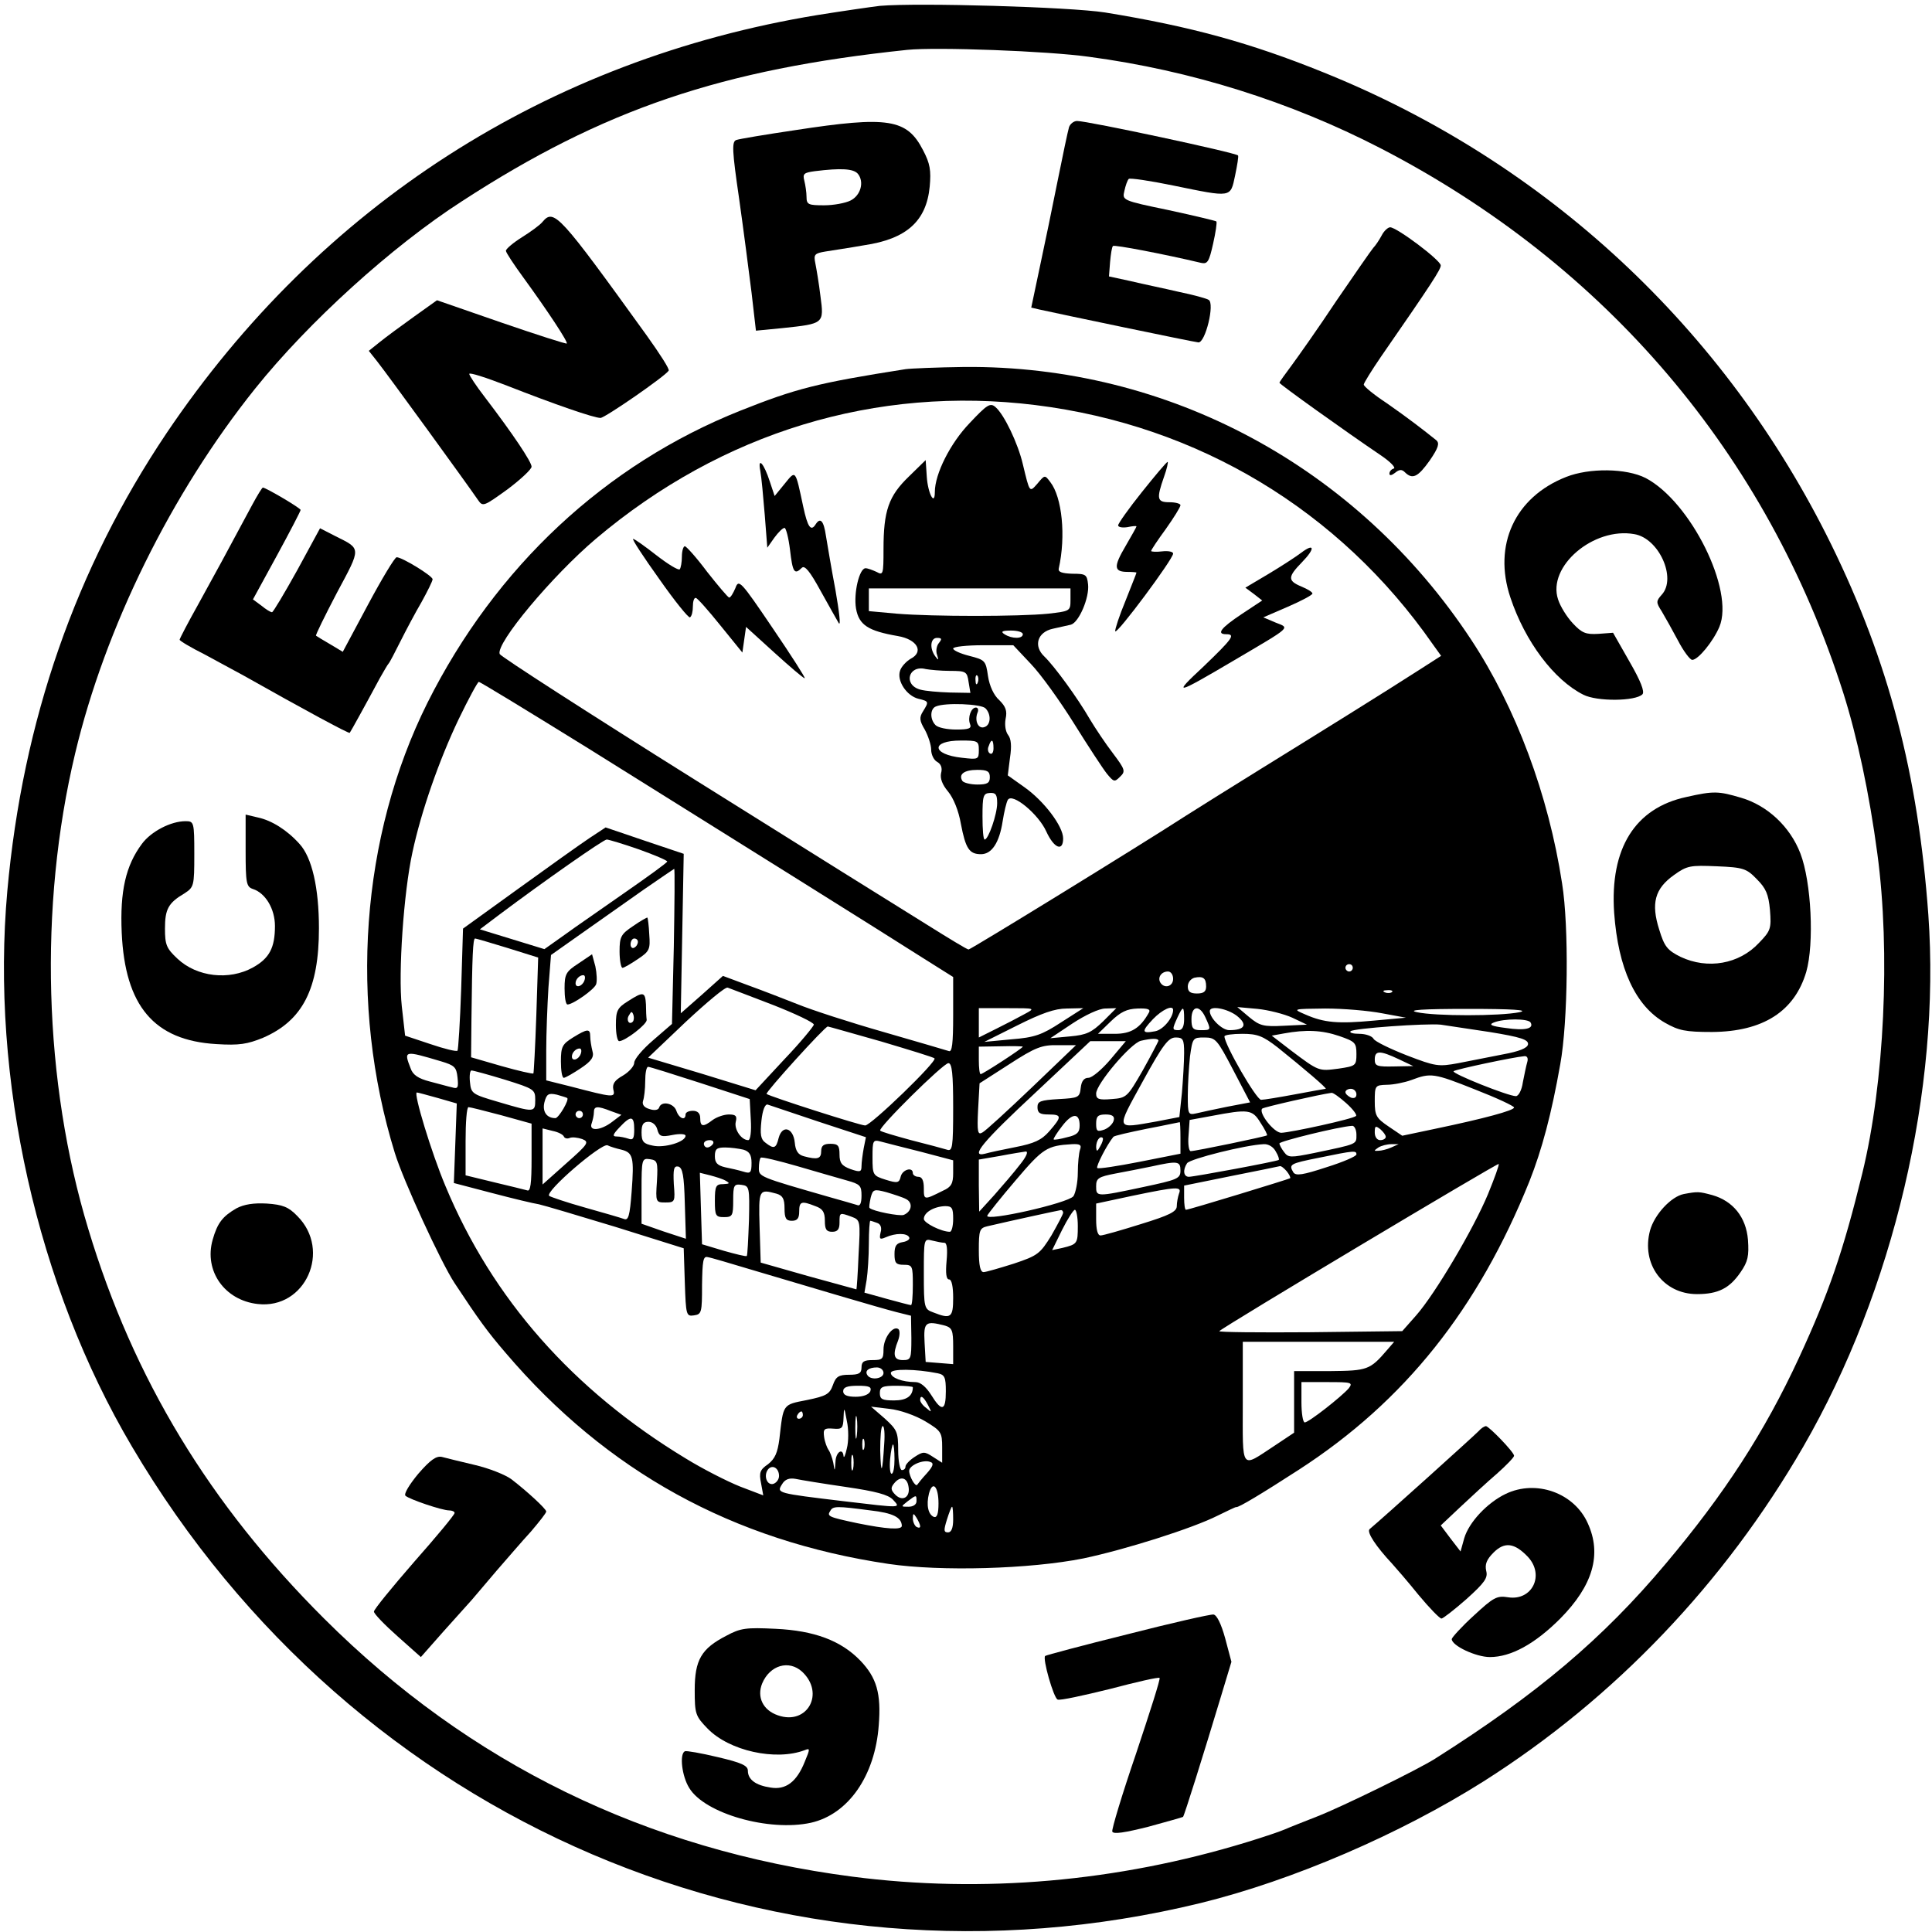
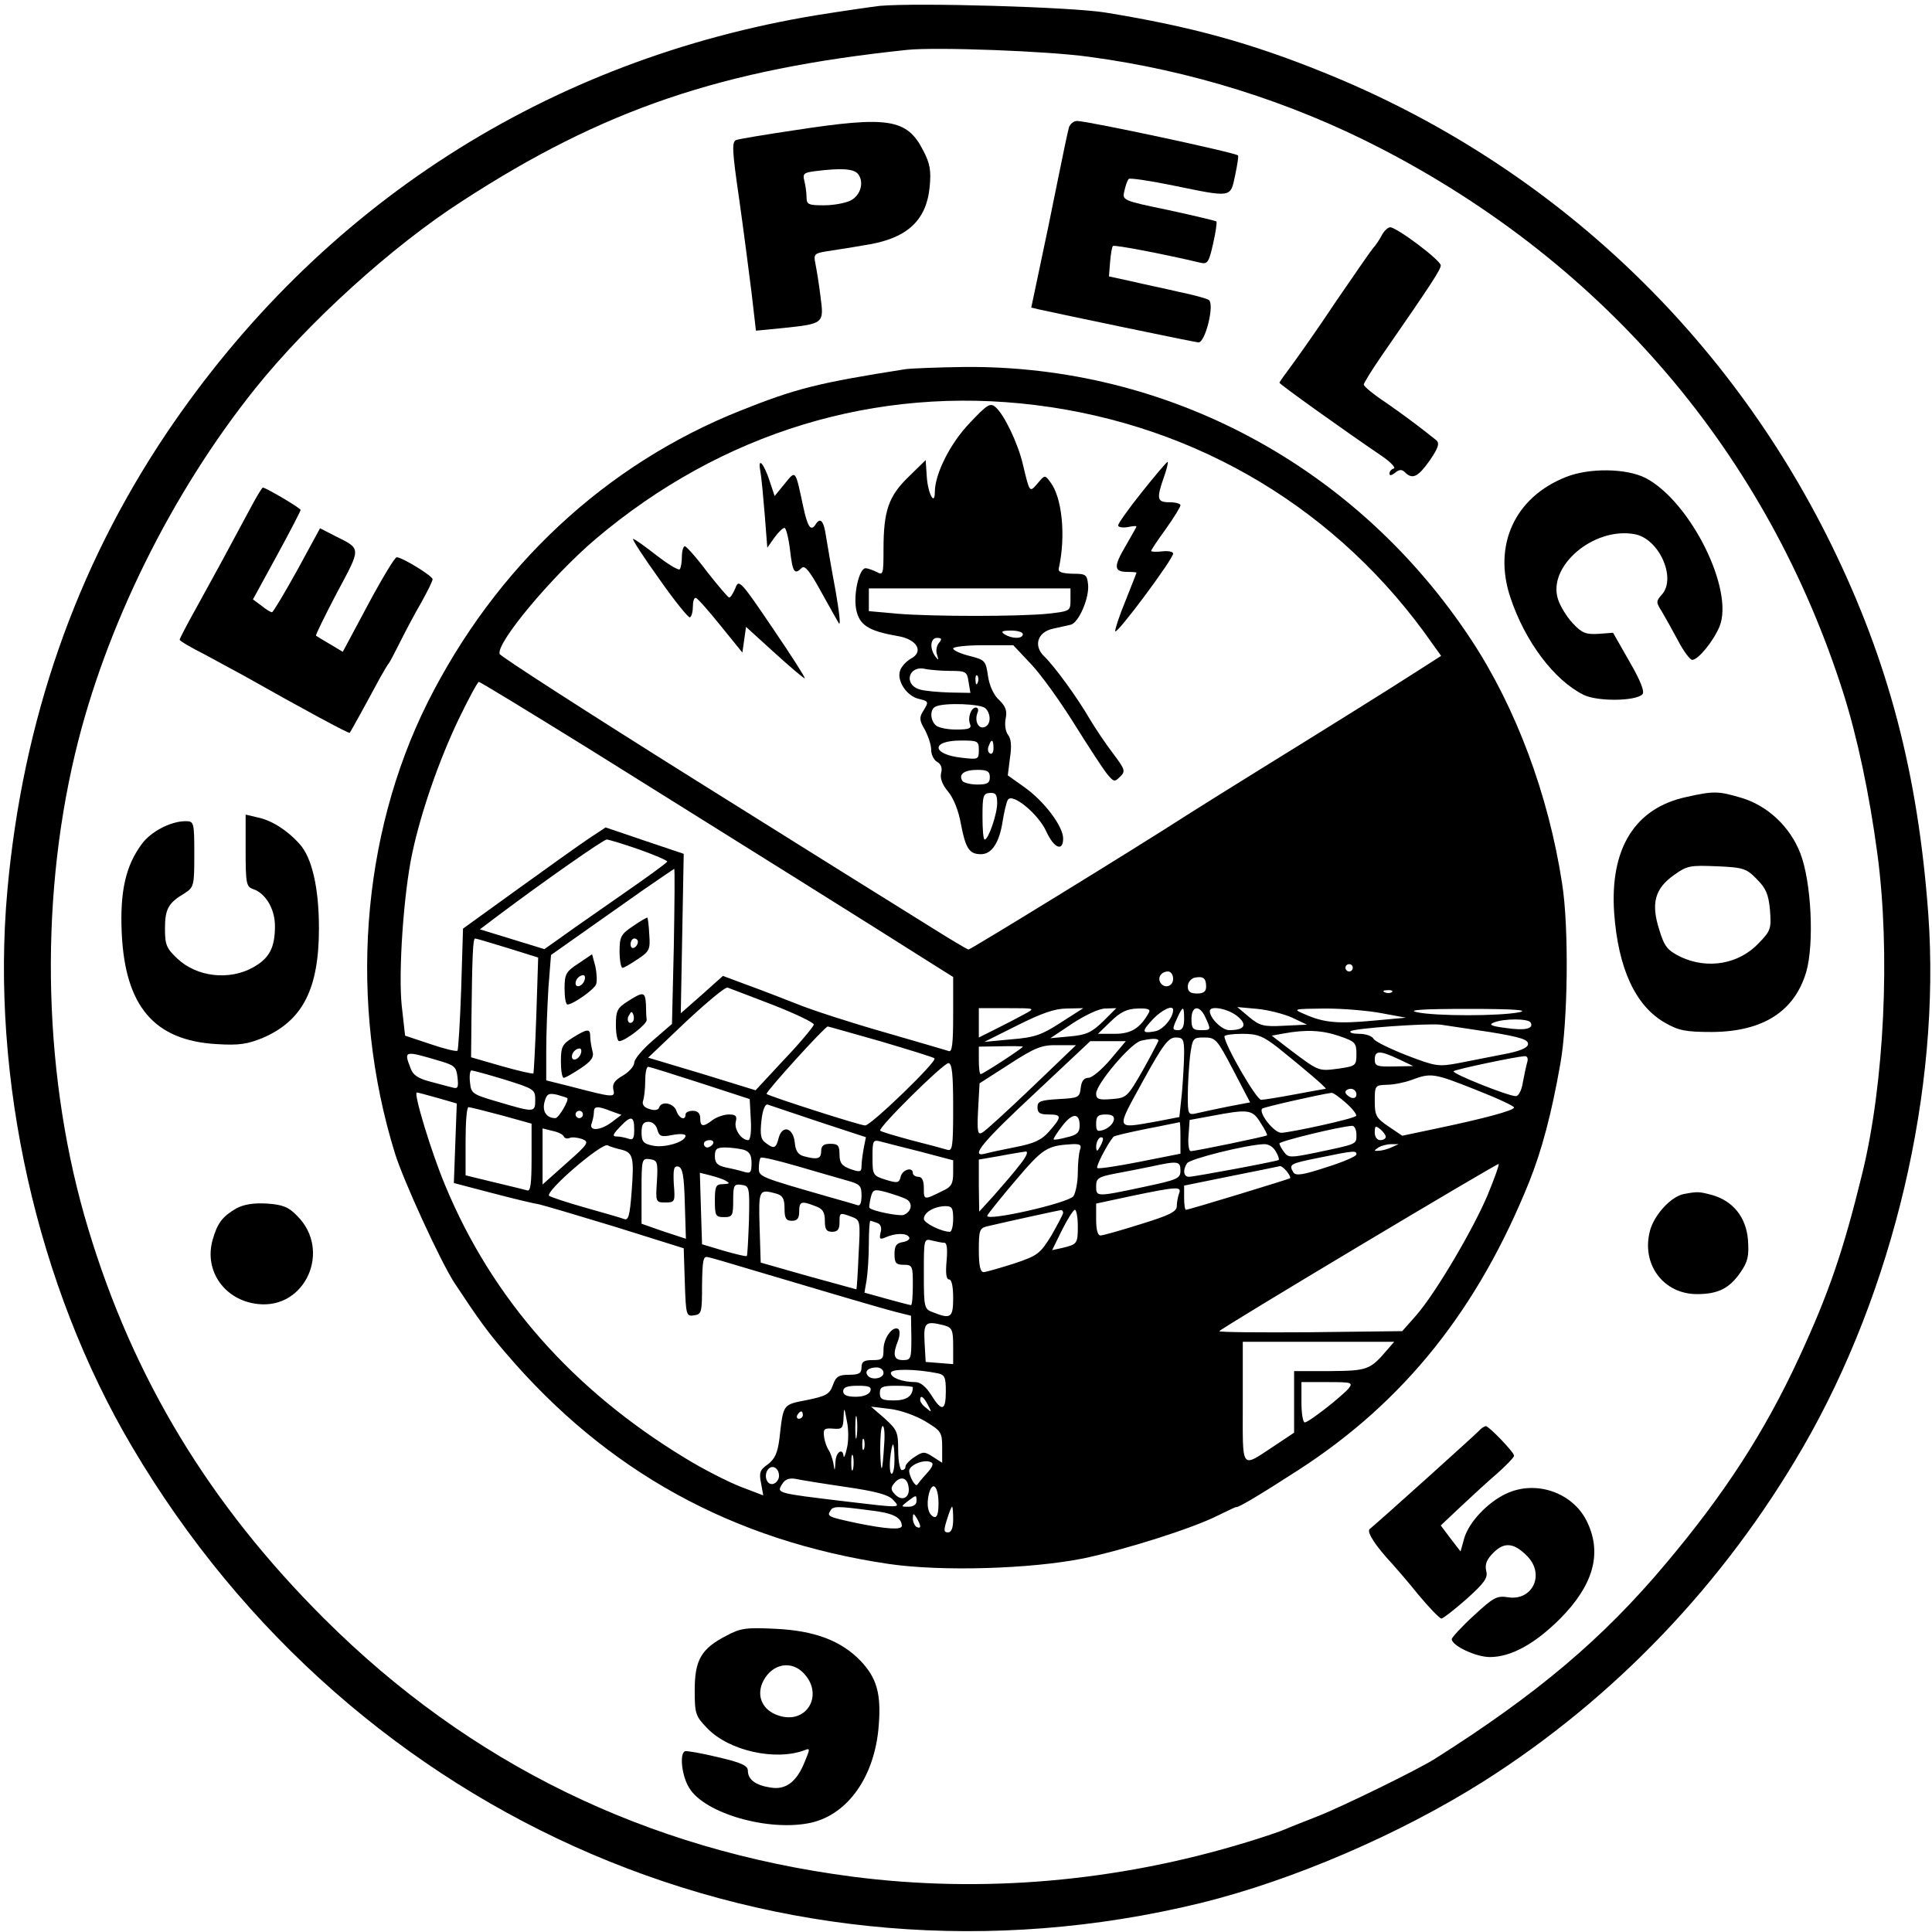
<svg xmlns="http://www.w3.org/2000/svg" version="1.0" width="527pt" height="527pt" viewBox="0 0 527 527" preserveAspectRatio="xMidYMid meet">
  <g transform="translate(0,527) scale(0.1,-0.1)" fill="#000000" stroke="none">
    <path d="M2400 5254 c-25 -3 -101 -14 -170 -25 -737 -121 -1357 -519 -1776 -1141 -247 -368 -392 -783 -434 -1248 -46 -512 81 -1078 340 -1516 606 -1027 1771 -1524 2915 -1245 252 62 544 188 772 332 358 227 657 541 872 913 246 426 375 974 341 1451 -28 383 -108 690 -265 1010 -289 588 -777 1043 -1386 1288 -198 80 -361 125 -595 163 -96 15 -508 27 -614 18z m571 -139 c277 -37 548 -122 794 -249 616 -318 1056 -836 1263 -1486 38 -120 71 -274 93 -439 36 -268 19 -626 -41 -871 -52 -213 -92 -329 -173 -504 -94 -203 -203 -371 -363 -561 -172 -205 -351 -356 -629 -532 -47 -30 -256 -132 -320 -157 -38 -15 -79 -31 -90 -36 -11 -5 -58 -21 -104 -35 -353 -108 -721 -140 -1076 -94 -562 73 -1044 308 -1441 704 -312 311 -520 654 -643 1062 -122 402 -136 879 -36 1298 82 344 262 709 491 995 145 181 373 388 564 511 386 251 709 360 1215 413 79 8 382 -3 496 -19z" />
    <path d="M2169 4915 c-81 -12 -153 -24 -161 -27 -12 -5 -11 -29 8 -159 12 -85 27 -201 34 -257 l12 -104 72 7 c114 12 114 12 104 87 -4 34 -11 75 -14 90 -5 24 -2 27 28 32 18 3 66 10 105 17 116 17 170 66 179 160 4 44 1 63 -18 99 -44 86 -95 94 -349 55z m171 -119 c18 -22 8 -59 -20 -73 -14 -7 -46 -13 -72 -13 -43 0 -48 2 -48 23 0 12 -3 32 -6 44 -5 19 -1 22 28 26 72 9 106 7 118 -7z" />
    <path d="M2916 4923 c-3 -10 -17 -76 -31 -146 -14 -70 -36 -177 -49 -237 l-23 -109 21 -5 c49 -11 422 -89 435 -90 19 -1 45 106 28 116 -6 4 -43 14 -82 22 -38 9 -97 21 -130 29 l-60 13 3 39 c2 22 5 42 8 44 3 4 139 -22 240 -46 18 -4 22 3 33 52 7 31 11 58 9 61 -3 2 -62 16 -131 31 -126 26 -126 27 -120 52 3 14 8 29 12 33 3 3 58 -5 121 -18 161 -33 156 -34 169 27 6 29 10 53 8 55 -8 8 -410 94 -439 94 -9 0 -19 -8 -22 -17z" />
-     <path d="M1480 4665 c-6 -8 -32 -27 -56 -42 -24 -15 -44 -32 -44 -37 0 -5 22 -38 49 -75 64 -88 121 -174 117 -178 -1 -2 -82 24 -178 57 l-176 61 -63 -45 c-35 -25 -77 -56 -93 -69 l-30 -24 23 -29 c30 -38 245 -334 275 -378 13 -19 16 -17 80 29 36 27 66 55 66 62 0 13 -50 88 -127 189 -24 31 -43 60 -43 64 0 5 46 -10 103 -32 130 -51 237 -88 255 -88 12 0 177 114 186 129 3 4 -25 47 -60 96 -238 330 -253 347 -284 310z" />
    <path d="M3769 4628 c-7 -13 -17 -28 -23 -34 -6 -7 -51 -72 -101 -145 -49 -74 -105 -153 -122 -176 -18 -24 -33 -45 -33 -47 0 -4 179 -132 278 -199 25 -17 40 -33 34 -35 -7 -2 -12 -8 -12 -14 0 -6 6 -5 15 2 12 10 19 10 27 2 21 -21 36 -13 68 32 24 35 27 47 18 55 -36 29 -79 62 -135 101 -35 23 -63 46 -63 51 0 4 21 38 47 76 140 202 163 238 163 249 0 14 -120 104 -138 104 -6 0 -17 -10 -23 -22z" />
    <path d="M2470 4263 c-242 -38 -299 -53 -450 -113 -369 -147 -668 -426 -854 -797 -182 -365 -215 -820 -89 -1228 23 -75 126 -299 163 -355 66 -100 90 -133 139 -190 276 -324 620 -513 1045 -576 143 -21 386 -14 531 15 114 24 298 82 367 117 27 13 49 24 50 23 6 -2 72 38 171 102 289 187 489 439 629 787 34 86 60 183 84 319 21 115 24 375 5 493 -37 242 -126 480 -248 665 -311 472 -826 749 -1383 744 -74 -1 -146 -4 -160 -6z m355 -98 c443 -55 829 -287 1083 -652 l23 -32 -53 -34 c-96 -62 -291 -183 -443 -277 -82 -51 -172 -107 -200 -125 -125 -81 -587 -365 -593 -365 -4 0 -55 31 -114 68 -60 37 -345 215 -634 396 -289 181 -528 335 -531 342 -11 29 143 213 262 314 344 291 765 419 1200 365z m-1221 -936 c370 -231 818 -511 918 -575 l78 -49 0 -104 c0 -78 -3 -102 -12 -98 -7 2 -87 26 -178 52 -91 26 -196 60 -235 76 -38 15 -100 39 -136 52 l-67 25 -57 -51 -58 -51 4 217 4 218 -107 36 -106 36 -44 -29 c-24 -16 -111 -78 -194 -138 l-151 -109 -5 -164 c-3 -90 -8 -166 -10 -169 -3 -3 -36 5 -74 18 l-69 23 -9 80 c-10 91 5 310 29 420 24 112 73 252 126 363 27 56 52 102 55 102 4 0 138 -82 298 -181z m139 -276 c42 -15 77 -30 77 -33 0 -3 -51 -40 -113 -83 -61 -43 -137 -95 -167 -117 l-55 -39 -88 27 -88 27 53 40 c120 90 284 205 293 205 5 0 45 -12 88 -27z m95 -265 l-5 -211 -52 -45 c-28 -24 -51 -51 -51 -61 0 -9 -14 -25 -31 -35 -23 -13 -29 -23 -26 -38 6 -23 0 -22 -115 8 l-68 17 0 82 c0 45 3 122 6 171 l7 89 85 60 c47 33 122 86 166 117 45 31 83 57 85 58 2 0 1 -95 -1 -212z m-453 -4 l83 -26 -5 -156 c-3 -87 -7 -159 -8 -160 -2 -2 -41 7 -87 20 l-83 24 1 104 c2 174 4 220 10 220 3 0 43 -12 89 -26z m2305 -54 c0 -5 -4 -10 -10 -10 -5 0 -10 5 -10 10 0 6 5 10 10 10 6 0 10 -4 10 -10z m-490 -30 c0 -21 -24 -28 -35 -10 -8 14 3 30 21 30 8 0 14 -9 14 -20z m90 -21 c0 -14 -7 -19 -25 -19 -18 0 -25 5 -25 19 0 11 8 21 18 24 24 5 32 -1 32 -24z m-1182 -50 c61 -24 112 -48 112 -54 -1 -5 -36 -48 -80 -94 l-79 -85 -146 45 -147 44 103 98 c57 53 108 96 114 93 5 -2 61 -23 123 -47z m1689 35 c-3 -3 -12 -4 -19 -1 -8 3 -5 6 6 6 11 1 17 -2 13 -5z m-1002 -60 c-16 -9 -51 -27 -77 -40 l-48 -24 0 40 0 40 78 0 c76 0 77 0 47 -16z m99 -23 c-52 -34 -72 -41 -135 -46 l-74 -7 90 45 c66 33 102 46 135 46 l45 1 -61 -39z m115 3 c-31 -30 -45 -37 -90 -41 l-54 -5 60 40 c35 23 73 41 90 41 l30 1 -36 -36z m125 24 c-24 -43 -49 -58 -93 -58 l-46 0 35 34 c27 26 44 34 73 35 28 1 36 -2 31 -11z m66 7 c0 -21 -27 -54 -49 -58 -37 -7 -38 -1 -6 33 25 26 55 40 55 25z m30 -25 c0 -20 -5 -30 -15 -30 -18 0 -18 2 -3 35 15 32 18 32 18 -5z m58 5 c16 -35 16 -35 -13 -35 -21 0 -25 5 -25 30 0 37 22 40 38 5z m86 4 c30 -24 22 -39 -21 -39 -20 0 -53 33 -53 52 0 16 48 7 74 -13z m151 -5 l40 -19 -63 -3 c-56 -3 -66 0 -95 24 l-32 27 55 -5 c30 -3 73 -14 95 -24z m245 12 l65 -12 -88 -8 c-97 -9 -135 -6 -187 17 -35 15 -34 15 55 16 50 0 119 -6 155 -13z m375 3 c-54 -11 -230 -11 -280 0 -28 6 14 9 140 9 120 0 167 -3 140 -9z m30 -28 c10 -17 -15 -23 -68 -15 -40 5 -47 9 -32 15 28 11 93 11 100 0z m-112 -26 c86 -14 107 -21 105 -34 -2 -10 -24 -19 -68 -27 -36 -7 -91 -18 -122 -24 -54 -10 -62 -9 -140 21 -46 18 -87 38 -91 45 -4 8 -22 14 -39 14 -17 0 -28 3 -24 7 7 8 206 22 246 18 14 -2 74 -11 133 -20z m-1659 -26 c77 -23 143 -43 145 -46 9 -7 -173 -183 -189 -183 -14 0 -260 79 -269 86 -4 4 159 184 167 184 2 0 68 -19 146 -41z m1249 15 c43 -15 47 -18 47 -49 0 -32 -2 -33 -49 -40 -54 -7 -53 -8 -130 50 l-52 40 33 6 c60 11 104 9 151 -7z m-168 -31 c71 -57 137 -113 131 -113 -2 0 -40 -7 -83 -15 -43 -8 -85 -15 -93 -15 -13 0 -100 151 -100 173 0 4 22 7 49 7 41 0 56 -6 96 -37z m-325 18 c-1 -3 -20 -40 -43 -81 -42 -73 -44 -75 -85 -78 -35 -3 -42 0 -42 15 0 26 94 137 122 144 30 7 48 7 48 0z m70 -33 c0 -24 -3 -73 -6 -109 l-7 -66 -62 -12 c-114 -20 -112 -26 -38 109 55 100 70 120 90 120 20 0 23 -5 23 -42z m134 -47 l46 -88 -63 -12 c-34 -7 -72 -15 -84 -18 -22 -5 -23 -2 -23 48 0 30 3 78 6 107 7 51 8 52 39 52 31 0 35 -5 79 -89z m-335 29 c-23 -27 -50 -50 -60 -50 -12 0 -19 -9 -21 -27 -3 -27 -6 -28 -60 -31 -50 -3 -58 -6 -58 -22 0 -16 7 -20 30 -20 37 0 37 -6 2 -46 -21 -24 -41 -33 -92 -43 -36 -7 -73 -15 -83 -18 -43 -11 -5 34 138 167 l149 140 49 0 48 0 -42 -50z m-239 35 c0 -4 -109 -75 -115 -75 -3 0 -5 17 -5 38 l0 37 60 1 c33 1 60 0 60 -1z m25 -111 c-66 -63 -127 -119 -135 -123 -13 -8 -15 1 -12 62 l4 72 81 52 c71 46 89 53 132 52 l50 0 -120 -115z m-1612 71 c37 -11 42 -16 45 -44 3 -28 1 -32 -15 -27 -10 2 -37 10 -61 16 -31 8 -46 18 -52 36 -19 49 -18 49 83 19z m2612 6 l40 -19 -52 -1 c-47 -1 -53 1 -53 19 0 25 14 25 65 1z m351 -8 c-3 -10 -8 -35 -12 -55 -3 -22 -12 -38 -19 -38 -21 0 -176 62 -170 68 5 5 166 39 193 41 8 1 11 -6 8 -16z m-1566 -124 c0 -110 -2 -120 -17 -115 -10 3 -54 15 -98 26 -44 12 -82 23 -84 26 -7 7 172 184 186 184 10 0 13 -30 13 -121z m-690 67 l135 -44 3 -56 c2 -32 -1 -56 -7 -56 -19 0 -39 30 -34 50 4 16 0 20 -19 20 -13 0 -33 -7 -44 -15 -26 -20 -34 -19 -34 5 0 13 -7 20 -20 20 -11 0 -20 -4 -20 -10 0 -18 -18 -11 -25 10 -7 21 -41 28 -47 9 -2 -7 -13 -9 -27 -4 -14 4 -20 12 -17 22 3 8 6 32 6 54 0 21 3 39 8 39 4 0 68 -20 142 -44z m-533 9 c80 -25 83 -27 83 -55 0 -35 -2 -35 -100 -6 -72 21 -75 23 -78 54 -2 17 0 32 4 32 5 0 45 -11 91 -25z m2647 -27 c59 -23 106 -45 106 -49 0 -8 -81 -30 -215 -58 l-90 -19 -37 25 c-34 23 -38 30 -38 69 0 43 1 44 33 45 17 0 48 6 67 13 53 20 61 19 174 -26z m-324 -13 c0 -9 -6 -12 -15 -9 -8 4 -15 10 -15 15 0 5 7 9 15 9 8 0 15 -7 15 -15z m-2506 -10 l52 -15 -4 -109 -4 -108 103 -27 c57 -15 115 -29 129 -31 14 -3 108 -31 210 -62 l185 -58 3 -93 c3 -90 4 -93 25 -90 21 3 22 8 22 83 1 65 3 79 15 76 8 -1 65 -18 125 -36 158 -47 343 -102 390 -114 l40 -10 1 -61 c0 -56 -1 -60 -23 -60 -25 0 -29 14 -13 54 5 14 5 28 0 31 -15 9 -40 -25 -40 -56 0 -26 -3 -29 -30 -29 -23 0 -30 -4 -30 -20 0 -16 -7 -20 -34 -20 -28 0 -36 -5 -44 -28 -9 -25 -18 -30 -71 -41 -67 -13 -64 -10 -75 -106 -5 -38 -12 -54 -31 -69 -22 -15 -25 -23 -19 -52 l6 -33 -63 24 c-35 14 -102 48 -149 77 -307 186 -527 435 -655 743 -38 90 -88 255 -78 255 3 0 28 -7 57 -15z m353 0 c7 -4 -23 -55 -32 -55 -24 0 -36 18 -30 43 6 23 11 26 34 21 14 -4 27 -8 28 -9z m2125 -14 c18 -16 30 -32 27 -35 -7 -8 -177 -45 -204 -46 -20 0 -63 55 -52 66 4 4 158 39 189 43 4 1 22 -12 40 -28z m-1438 -51 l128 -42 -6 -30 c-3 -17 -6 -39 -6 -49 0 -16 -4 -17 -30 -8 -24 9 -30 17 -30 40 0 24 -4 29 -25 29 -18 0 -25 -5 -25 -20 0 -21 -10 -24 -47 -14 -16 4 -23 15 -25 37 -4 41 -34 50 -44 13 -7 -29 -13 -31 -36 -13 -13 9 -15 23 -11 60 3 29 10 46 17 44 6 -2 69 -23 140 -47z m-867 18 l83 -23 0 -94 c0 -70 -3 -92 -12 -88 -7 2 -48 12 -90 22 l-78 19 0 93 c0 51 3 93 8 93 4 0 44 -10 89 -22z m300 11 l28 -10 -25 -19 c-31 -24 -65 -27 -56 -4 3 9 6 22 6 30 0 17 9 18 47 3z m-77 -9 c0 -5 -4 -10 -10 -10 -5 0 -10 5 -10 10 0 6 5 10 10 10 6 0 10 -4 10 -10z m1848 -22 c12 -18 20 -34 18 -35 -3 -3 -195 -43 -208 -43 -5 0 -8 19 -6 42 l3 43 60 11 c100 19 111 18 133 -18z m-493 -8 c0 -19 -7 -26 -34 -32 -18 -5 -35 -8 -37 -6 -1 2 9 18 23 36 28 37 48 37 48 2z m93 14 c-2 -9 -13 -20 -25 -25 -20 -7 -23 -5 -23 16 0 20 5 25 26 25 18 0 25 -5 22 -16z m-1308 -25 c0 -24 -3 -30 -16 -25 -9 3 -23 6 -32 6 -12 0 -11 5 8 25 31 33 40 32 40 -6z m63 0 c5 -19 11 -21 41 -15 20 4 36 3 36 -2 0 -17 -58 -34 -89 -27 -26 5 -31 11 -31 36 0 22 5 29 19 29 11 0 21 -9 24 -21z m1427 -23 l0 -43 -111 -22 c-61 -12 -113 -20 -116 -17 -4 4 26 63 44 85 2 3 42 12 91 22 48 9 88 18 90 18 1 1 2 -19 2 -43z m480 9 c0 -27 4 -25 -115 -50 -64 -13 -71 -13 -82 2 -7 9 -13 20 -13 24 0 6 163 46 198 48 6 1 12 -10 12 -24z m80 -6 c0 -5 -7 -9 -15 -9 -9 0 -15 9 -15 21 0 18 2 19 15 9 8 -7 15 -16 15 -21z m-2242 1 c2 -5 9 -7 16 -4 7 3 22 1 34 -3 20 -8 17 -13 -43 -66 l-65 -58 0 76 0 77 28 -7 c15 -3 28 -10 30 -15z m1463 -27 c-8 -15 -10 -15 -11 -2 0 17 10 32 18 25 2 -3 -1 -13 -7 -23z m-1056 7 c-3 -5 -10 -10 -16 -10 -5 0 -9 5 -9 10 0 6 7 10 16 10 8 0 12 -4 9 -10z m568 -22 l87 -23 0 -35 c0 -28 -5 -38 -28 -48 -52 -26 -52 -26 -52 7 0 21 -5 31 -15 31 -8 0 -15 5 -15 10 0 18 -28 10 -33 -9 -4 -18 -9 -19 -41 -9 -35 11 -36 13 -36 61 0 46 1 49 23 43 12 -3 61 -16 110 -28z m-818 6 c32 -8 35 -21 28 -114 -5 -67 -9 -80 -21 -75 -8 3 -56 17 -106 31 -50 14 -94 29 -98 32 -12 12 142 144 159 138 8 -4 25 -9 38 -12z m1251 0 c-3 -9 -6 -37 -6 -63 0 -26 -6 -55 -12 -64 -15 -19 -241 -70 -235 -53 2 5 37 49 78 97 74 87 85 94 153 98 22 1 27 -2 22 -15z m534 -5 c7 -11 10 -22 8 -23 -5 -4 -231 -46 -245 -46 -15 0 -17 19 -5 37 8 12 160 50 209 52 13 1 27 -8 33 -20z m315 11 c-11 -5 -27 -9 -35 -9 -13 -1 -13 0 0 9 8 5 24 9 35 9 l20 0 -20 -9z m-1767 -6 c16 -5 22 -14 22 -36 0 -27 -3 -30 -22 -24 -13 4 -35 9 -50 12 -21 5 -28 12 -28 30 0 20 5 24 28 24 15 0 37 -3 50 -6z m754 -41 c-16 -21 -48 -58 -70 -83 l-41 -45 -1 71 0 71 58 10 c31 6 63 11 70 12 8 0 1 -15 -16 -36z m918 28 c0 -5 -37 -21 -82 -35 -64 -21 -83 -24 -90 -14 -13 22 -10 24 70 40 97 20 102 20 102 9z m-1390 -71 c36 -10 40 -14 40 -41 0 -21 -4 -30 -12 -26 -7 2 -40 12 -73 21 -195 56 -195 56 -195 80 0 12 2 25 5 28 3 3 48 -8 100 -23 52 -15 113 -33 135 -39z m-518 -2 c-4 -57 -3 -58 23 -58 26 0 27 2 23 50 -2 41 0 50 12 48 12 -3 16 -24 18 -100 l3 -97 -61 20 -60 21 0 90 c0 87 1 89 23 86 20 -3 22 -7 19 -60z m1428 29 c0 -22 -8 -25 -102 -45 -127 -27 -128 -27 -128 2 0 22 6 26 53 35 28 5 72 14 97 19 73 16 80 15 80 -11z m839 -64 c-39 -94 -144 -272 -196 -331 l-38 -43 -253 -3 c-138 -1 -249 0 -246 3 11 12 759 459 762 456 2 -2 -11 -38 -29 -82z m-549 62 c7 -9 11 -17 9 -19 -5 -3 -276 -86 -284 -86 -3 0 -5 15 -5 33 l0 33 128 26 c70 14 130 26 133 27 4 1 12 -6 19 -14z m-1530 -26 c12 -7 10 -8 -7 -9 -20 0 -23 -5 -23 -45 0 -41 2 -45 25 -45 23 0 25 4 25 46 0 41 2 45 23 42 21 -3 22 -6 20 -97 -2 -52 -4 -96 -6 -97 -2 -2 -30 5 -62 14 l-60 18 -3 97 -3 98 28 -7 c15 -4 35 -10 43 -15z m492 -50 c19 -10 15 -34 -7 -43 -11 -4 -84 10 -93 19 -2 1 0 14 3 28 6 23 9 24 43 15 20 -6 45 -14 54 -19z m744 15 c-3 -9 -6 -24 -6 -34 0 -15 -20 -25 -98 -49 -54 -17 -103 -31 -110 -31 -8 0 -12 16 -12 44 l0 43 98 21 c125 26 136 26 128 6z m-1098 0 c17 -5 22 -14 22 -40 0 -27 4 -34 20 -34 15 0 20 7 20 25 0 28 6 30 44 15 20 -7 26 -16 26 -40 0 -23 4 -30 20 -30 15 0 20 7 20 25 0 28 0 28 33 16 24 -9 24 -11 19 -103 -2 -51 -5 -94 -6 -95 0 0 -59 16 -131 36 l-130 37 -3 97 c-3 103 -2 104 46 91z m482 -69 c0 -19 -4 -35 -9 -35 -23 0 -71 24 -71 35 0 18 28 34 58 35 19 0 22 -5 22 -35z m300 17 c0 -4 -15 -32 -32 -62 -31 -50 -37 -55 -103 -77 -38 -12 -76 -23 -82 -23 -9 0 -13 18 -13 60 0 54 2 60 23 65 73 17 193 43 200 44 4 1 7 -3 7 -7z m40 -36 c0 -48 -1 -50 -42 -60 l-28 -6 27 55 c15 30 31 55 35 55 4 0 8 -20 8 -44z m-547 8 c9 -3 13 -13 9 -26 -4 -18 -2 -20 14 -13 27 12 58 12 64 0 3 -5 -5 -11 -17 -13 -18 -3 -23 -10 -23 -33 0 -24 4 -29 25 -29 24 0 25 -3 25 -55 0 -30 -2 -55 -5 -55 -3 0 -33 8 -66 17 l-61 17 6 35 c3 20 6 64 6 99 0 34 2 62 4 62 2 0 11 -3 19 -6z m183 -54 c7 0 9 -17 6 -50 -3 -33 -1 -50 7 -50 7 0 11 -20 11 -50 0 -54 -6 -59 -54 -40 -25 9 -26 12 -26 106 0 95 0 96 23 90 12 -3 27 -6 33 -6z m2 -226 c19 -6 22 -13 22 -56 l0 -49 -37 3 -38 3 -3 53 c-3 56 2 60 56 46z m1206 -66 c-47 -55 -54 -57 -156 -58 l-98 0 0 -84 0 -84 -54 -36 c-93 -61 -86 -70 -86 118 l0 166 207 0 206 0 -19 -22z m-1374 -63 c0 -16 -35 -21 -44 -6 -8 12 4 21 26 21 10 0 18 -7 18 -15z m148 -1 c19 -4 22 -11 22 -49 0 -54 -11 -57 -40 -10 -14 22 -29 35 -43 35 -36 0 -67 12 -67 25 0 12 68 11 128 -1z m1121 -41 c-20 -23 -109 -93 -120 -93 -5 0 -9 25 -9 55 l0 55 71 0 c66 0 70 -1 58 -17z m-1305 -8 c-4 -9 -19 -15 -40 -15 -24 0 -34 5 -34 15 0 11 11 15 40 15 31 0 38 -3 34 -15z m116 11 c0 -24 -17 -36 -51 -36 -32 0 -39 3 -39 20 0 17 7 20 45 20 25 0 45 -2 45 -4z m41 -48 c11 -21 11 -22 -4 -9 -10 7 -17 17 -17 22 0 15 9 10 21 -13z m-221 -119 c-4 -18 -8 -28 -9 -21 -2 24 -21 11 -22 -15 -2 -28 -2 -28 -6 -3 -3 14 -9 30 -13 35 -4 6 -10 21 -12 35 -3 22 0 25 25 23 24 -2 27 1 28 30 1 30 2 30 9 -9 5 -22 5 -56 0 -75z m214 74 c43 -26 46 -30 46 -71 l0 -42 -25 16 c-23 15 -27 15 -50 0 -14 -9 -25 -21 -25 -26 0 -6 -4 -10 -10 -10 -5 0 -10 24 -10 54 0 50 -3 56 -37 87 l-37 32 50 -6 c29 -3 71 -18 98 -34z m-334 17 c0 -5 -5 -10 -11 -10 -5 0 -7 5 -4 10 3 6 8 10 11 10 2 0 4 -4 4 -10z m147 -57 c-2 -16 -4 -5 -4 22 0 28 2 40 4 28 2 -13 2 -35 0 -50z m75 -20 c-5 -83 -9 -90 -11 -20 0 37 2 67 7 67 4 0 6 -21 4 -47z m-55 -15 c-3 -7 -5 -2 -5 12 0 14 2 19 5 13 2 -7 2 -19 0 -25z m83 -28 c0 -22 -3 -40 -8 -40 -4 0 -6 18 -4 40 2 22 6 40 8 40 2 0 4 -18 4 -40z m-113 -27 c-3 -10 -5 -2 -5 17 0 19 2 27 5 18 2 -10 2 -26 0 -35z m201 -12 c-13 -14 -24 -28 -26 -31 -5 -7 -22 23 -22 38 0 15 39 32 58 24 10 -3 7 -12 -10 -31z m-403 -7 c0 -10 -8 -20 -17 -22 -18 -3 -26 27 -11 42 12 11 28 0 28 -20z m182 -30 c82 -12 116 -21 129 -35 21 -23 26 -23 -134 -4 -183 22 -184 22 -169 46 8 14 20 18 37 15 14 -3 75 -13 137 -22z m171 2 c6 -29 -15 -43 -35 -24 -14 14 -14 20 -3 33 16 19 34 15 38 -9z m82 -47 c0 -28 -4 -39 -12 -37 -16 6 -22 32 -14 64 10 37 26 19 26 -27z m-60 6 c0 -9 -9 -15 -22 -15 -21 0 -21 0 -2 15 24 18 24 18 24 0z m-126 -25 c62 -7 85 -19 86 -42 0 -12 -42 -9 -121 7 -80 17 -84 19 -74 34 7 13 18 13 109 1z m226 -25 c0 -23 -5 -35 -14 -35 -12 0 -12 6 -3 35 6 19 12 35 14 35 2 0 3 -16 3 -35z m-90 -18 c0 -5 -4 -5 -10 -2 -5 3 -10 14 -10 23 0 15 2 15 10 2 5 -8 10 -19 10 -23z" />
    <path d="M2645 4116 c-53 -55 -95 -139 -95 -188 0 -40 -19 -4 -22 42 l-3 45 -46 -45 c-55 -53 -69 -93 -69 -198 0 -69 -1 -72 -19 -62 -11 5 -24 10 -30 10 -17 0 -33 -68 -26 -110 8 -45 33 -61 114 -75 53 -9 72 -43 35 -62 -12 -7 -26 -22 -29 -33 -9 -27 18 -68 50 -76 29 -7 29 -8 13 -34 -11 -17 -10 -26 5 -51 9 -17 17 -41 17 -54 0 -13 7 -28 16 -33 11 -6 15 -17 11 -31 -3 -14 3 -31 19 -50 15 -18 29 -53 35 -88 13 -68 23 -83 55 -83 29 0 50 31 59 90 4 25 10 51 14 58 12 21 84 -39 105 -86 21 -46 46 -56 46 -19 0 33 -52 102 -106 140 l-45 32 6 48 c5 32 3 52 -5 62 -7 9 -10 27 -7 44 5 22 0 34 -17 51 -15 13 -27 39 -31 66 -6 42 -8 44 -51 55 -24 6 -44 15 -44 20 0 5 37 9 82 9 l82 0 48 -51 c27 -28 80 -102 118 -163 38 -61 78 -122 89 -136 19 -23 21 -24 36 -9 16 15 14 20 -19 64 -20 26 -48 68 -63 93 -34 59 -97 145 -124 171 -31 29 -19 67 23 76 18 4 40 9 49 11 22 6 51 74 47 110 -3 27 -6 29 -43 29 -29 1 -39 5 -37 14 20 89 9 195 -23 236 -15 20 -15 20 -35 -4 -22 -25 -21 -26 -40 53 -13 56 -51 136 -75 156 -14 12 -23 6 -70 -44z m275 -482 c0 -31 -1 -31 -61 -38 -80 -8 -314 -8 -412 0 l-77 7 0 31 0 31 275 0 275 0 0 -31z m-130 -94 c0 -13 -30 -13 -50 0 -11 7 -7 10 18 10 17 0 32 -4 32 -10z m-229 -24 c-6 -7 -9 -22 -5 -32 5 -16 4 -16 -5 -4 -16 22 -13 50 5 50 13 0 14 -3 5 -14z m30 -76 c44 0 47 -2 51 -30 l5 -30 -56 1 c-31 1 -67 4 -81 8 -47 13 -32 68 15 56 11 -2 41 -5 66 -5z m76 -32 c-3 -8 -6 -5 -6 6 -1 11 2 17 5 13 3 -3 4 -12 1 -19z m21 -70 c16 -16 15 -45 -2 -51 -17 -7 -28 16 -20 38 4 8 2 15 -4 15 -13 0 -23 -27 -16 -45 5 -12 -3 -15 -38 -15 -24 0 -49 5 -56 12 -16 16 -15 45 1 51 25 11 123 7 135 -5z m-18 -114 c0 -26 -2 -26 -46 -21 -83 9 -86 47 -3 47 46 0 49 -1 49 -26z m40 5 c0 -11 -4 -18 -10 -14 -5 3 -7 12 -3 20 7 21 13 19 13 -6z m-10 -79 c0 -16 -7 -20 -34 -20 -19 0 -38 5 -41 10 -11 18 5 30 41 30 27 0 34 -4 34 -20z m20 -71 c0 -30 -24 -99 -34 -99 -4 0 -6 28 -6 63 0 56 2 63 20 64 16 1 20 -4 20 -28z" />
    <path d="M2074 3985 c3 -16 8 -70 12 -119 l7 -90 19 27 c11 15 23 27 28 27 4 0 11 -27 15 -60 7 -61 12 -69 32 -49 8 8 22 -9 51 -62 23 -41 45 -81 50 -89 6 -8 1 32 -9 90 -11 58 -22 124 -26 148 -6 41 -15 52 -28 32 -13 -21 -22 -8 -34 48 -22 103 -20 100 -51 62 l-27 -33 -13 39 c-16 50 -34 70 -26 29z" />
    <path d="M3115 3928 c-36 -45 -65 -86 -65 -91 0 -5 11 -7 25 -5 14 3 25 4 25 2 0 -2 -14 -26 -30 -54 -33 -56 -32 -70 6 -70 13 0 24 -1 24 -2 0 -2 -14 -36 -30 -77 -17 -41 -29 -78 -28 -83 4 -10 158 197 158 212 0 5 -13 8 -30 6 -16 -2 -30 -1 -30 1 0 3 18 30 40 60 22 31 40 60 40 65 0 4 -13 8 -30 8 -34 0 -36 9 -15 69 8 22 12 41 10 41 -3 0 -34 -37 -70 -82z" />
    <path d="M1798 3691 c42 -60 80 -107 84 -105 5 3 8 16 8 30 0 13 3 24 8 23 4 0 34 -34 67 -75 l60 -74 5 35 5 35 77 -70 c42 -38 79 -70 83 -70 3 0 -36 61 -87 136 -88 130 -93 135 -102 110 -6 -14 -13 -26 -17 -26 -3 0 -30 32 -60 70 -29 39 -57 70 -61 70 -4 0 -8 -13 -8 -28 0 -16 -3 -32 -6 -35 -4 -3 -32 14 -63 38 -32 25 -60 45 -64 45 -4 0 28 -49 71 -109z" />
-     <path d="M3549 3762 c-13 -10 -53 -36 -88 -57 l-64 -38 23 -17 23 -18 -56 -37 c-57 -38 -70 -55 -42 -55 26 0 17 -12 -62 -88 -86 -80 -79 -79 82 16 161 95 154 88 114 104 l-33 14 67 29 c37 16 67 32 67 36 0 4 -13 12 -30 19 -38 16 -38 26 2 67 36 37 34 53 -3 25z" />
    <path d="M1727 2744 c-33 -22 -37 -29 -37 -69 0 -25 4 -45 8 -45 4 0 23 11 42 24 32 21 34 27 31 67 -1 24 -4 45 -5 46 -1 1 -19 -9 -39 -23z m13 -43 c0 -6 -4 -13 -10 -16 -5 -3 -10 1 -10 9 0 9 5 16 10 16 6 0 10 -4 10 -9z" />
    <path d="M1578 2642 c-34 -22 -38 -29 -38 -68 0 -24 3 -44 8 -44 15 0 73 41 78 55 3 8 2 30 -2 49 l-9 33 -37 -25z m16 -47 c-6 -16 -24 -21 -24 -7 0 11 11 22 21 22 5 0 6 -7 3 -15z" />
    <path d="M1713 2539 c-29 -18 -33 -26 -33 -65 0 -24 4 -44 9 -44 16 0 76 46 75 58 -1 7 -2 26 -2 42 -2 35 -7 36 -49 9z m13 -56 c-10 -10 -19 5 -10 18 6 11 8 11 12 0 2 -7 1 -15 -2 -18z" />
    <path d="M1563 2440 c-29 -18 -33 -25 -33 -65 0 -25 3 -45 8 -45 4 0 25 12 46 26 30 20 37 31 32 47 -3 12 -6 30 -6 40 0 22 -8 21 -47 -3z m21 -45 c-6 -16 -24 -21 -24 -7 0 11 11 22 21 22 5 0 6 -7 3 -15z" />
    <path d="M4272 3969 c-140 -55 -200 -186 -152 -329 40 -120 119 -225 199 -265 37 -19 142 -18 161 1 7 7 -5 37 -35 89 l-45 79 -40 -3 c-34 -2 -45 2 -70 29 -16 17 -34 46 -40 65 -30 90 97 198 208 178 67 -11 116 -120 75 -165 -16 -18 -16 -21 0 -46 9 -15 29 -51 44 -79 15 -29 33 -53 39 -53 16 0 57 50 74 90 42 100 -79 342 -201 406 -53 27 -154 28 -217 3z" />
    <path d="M688 3893 c-74 -138 -100 -186 -147 -271 -28 -50 -51 -94 -51 -97 0 -3 30 -21 68 -40 37 -20 85 -46 107 -58 163 -92 287 -159 289 -156 3 4 45 80 82 149 11 19 21 37 24 40 3 3 17 30 32 60 15 30 41 79 58 108 16 29 30 57 30 62 0 9 -83 60 -98 60 -5 0 -40 -58 -78 -129 l-69 -129 -35 21 c-19 11 -37 22 -38 23 -2 1 24 54 57 117 67 125 67 119 -5 155 l-41 21 -62 -114 c-35 -63 -66 -115 -69 -115 -4 0 -17 8 -29 18 l-23 17 65 119 c36 66 65 122 65 125 0 5 -95 61 -103 61 -2 0 -15 -21 -29 -47z" />
    <path d="M4600 3096 c-140 -30 -209 -140 -197 -316 11 -152 58 -254 139 -300 37 -21 55 -25 128 -25 139 1 225 56 257 164 22 77 14 245 -16 323 -28 73 -90 131 -162 152 -61 18 -74 19 -149 2z m192 -224 c25 -25 32 -41 36 -84 4 -51 2 -57 -30 -90 -54 -58 -140 -73 -214 -38 -36 18 -44 28 -58 74 -23 72 -12 112 40 149 36 26 45 27 117 24 72 -3 81 -6 109 -35z" />
    <path d="M670 2950 c0 -89 2 -99 20 -105 34 -11 60 -54 60 -101 0 -59 -15 -88 -60 -113 -65 -36 -153 -26 -206 24 -30 28 -34 38 -34 82 0 53 9 70 53 96 26 17 27 20 27 107 0 88 -1 90 -24 90 -40 0 -94 -28 -119 -62 -44 -59 -60 -129 -55 -242 9 -200 88 -294 258 -304 63 -4 85 0 127 17 109 47 153 134 153 299 0 110 -19 193 -53 230 -34 38 -76 64 -113 72 l-34 8 0 -98z" />
    <path d="M4593 2013 c-35 -7 -80 -56 -92 -99 -25 -92 36 -174 128 -174 58 0 89 16 119 60 20 29 23 44 20 88 -5 62 -41 106 -97 122 -37 10 -40 10 -78 3z" />
    <path d="M645 1974 c-38 -22 -52 -40 -65 -86 -24 -85 33 -165 123 -175 130 -15 202 146 108 240 -24 25 -40 31 -83 34 -36 2 -62 -2 -83 -13z" />
    <path d="M4034 1367 c-9 -10 -262 -238 -298 -268 -9 -8 18 -48 61 -94 10 -11 43 -49 72 -85 30 -36 58 -65 63 -65 4 0 35 24 68 53 50 45 59 58 54 77 -4 18 1 31 20 50 30 30 57 27 94 -12 46 -50 11 -120 -54 -110 -31 5 -40 0 -94 -50 -33 -30 -60 -60 -60 -64 0 -18 66 -49 104 -49 57 0 122 35 192 105 89 90 114 175 75 260 -37 83 -141 120 -224 80 -50 -24 -100 -77 -113 -121 l-10 -36 -27 35 -27 36 52 49 c29 27 74 69 101 92 26 23 47 45 47 49 0 10 -69 81 -77 81 -5 -1 -13 -6 -19 -13z" />
-     <path d="M1141 1250 c-24 -29 -40 -55 -35 -60 11 -10 100 -40 119 -40 8 0 15 -3 15 -7 0 -5 -49 -64 -110 -133 -60 -69 -110 -130 -110 -136 0 -6 29 -36 64 -67 l64 -57 60 68 c33 37 69 77 79 88 10 12 41 48 68 80 28 32 69 80 93 106 23 27 42 51 42 55 0 7 -52 55 -95 88 -16 12 -61 30 -100 39 -38 9 -79 19 -90 22 -15 3 -31 -8 -64 -46z" />
-     <path d="M3075 812 c-121 -30 -222 -57 -224 -59 -8 -6 23 -115 34 -119 6 -3 70 11 143 29 72 19 133 33 135 30 3 -2 -27 -95 -64 -206 -38 -111 -67 -207 -65 -213 3 -8 34 -3 98 13 51 14 94 26 95 27 3 2 56 171 103 327 l29 96 -17 64 c-11 40 -23 64 -32 65 -8 1 -114 -23 -235 -54z" />
    <path d="M1981 808 c-68 -35 -86 -66 -86 -148 0 -65 2 -71 35 -105 59 -61 186 -89 265 -59 15 6 15 4 0 -32 -22 -55 -52 -77 -93 -70 -41 6 -62 22 -62 46 0 14 -18 22 -82 37 -46 11 -86 18 -90 16 -15 -8 -8 -68 12 -100 42 -70 218 -120 332 -95 102 23 175 128 185 266 7 87 -6 130 -50 176 -53 55 -126 82 -231 87 -81 4 -96 2 -135 -19z m207 -98 c63 -59 14 -147 -66 -119 -41 14 -58 50 -43 87 21 50 73 65 109 32z" />
  </g>
</svg>